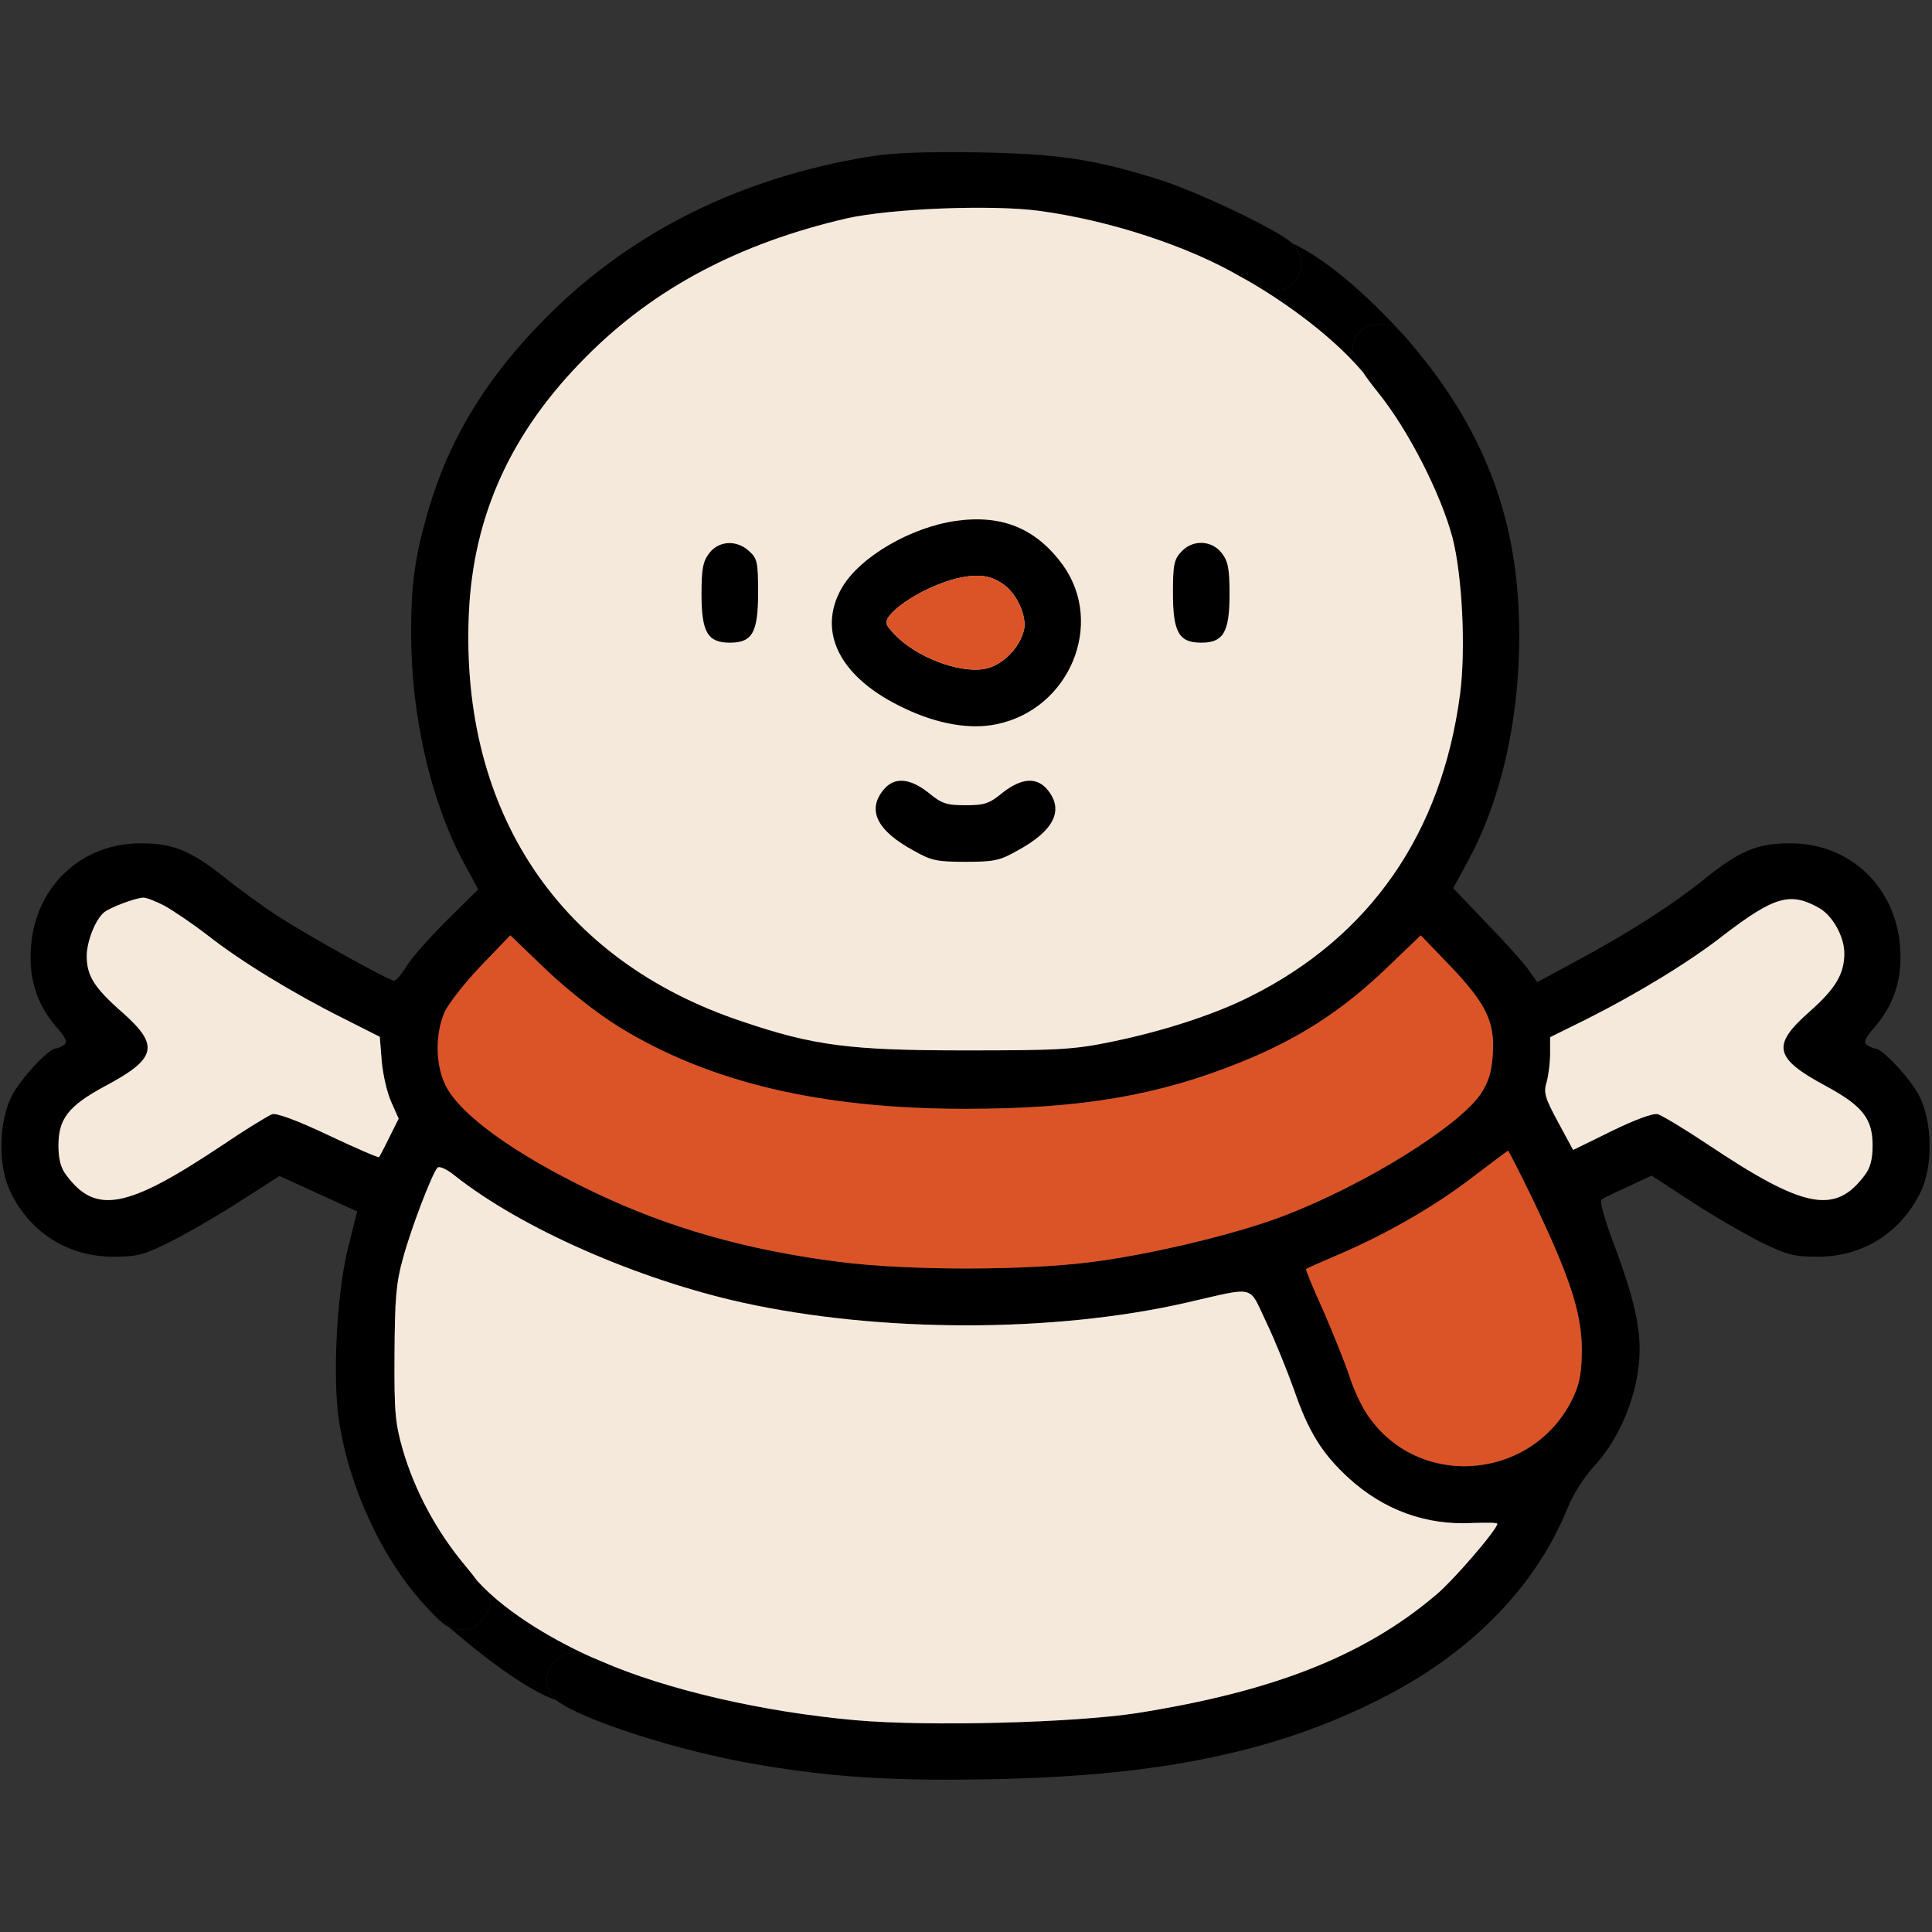
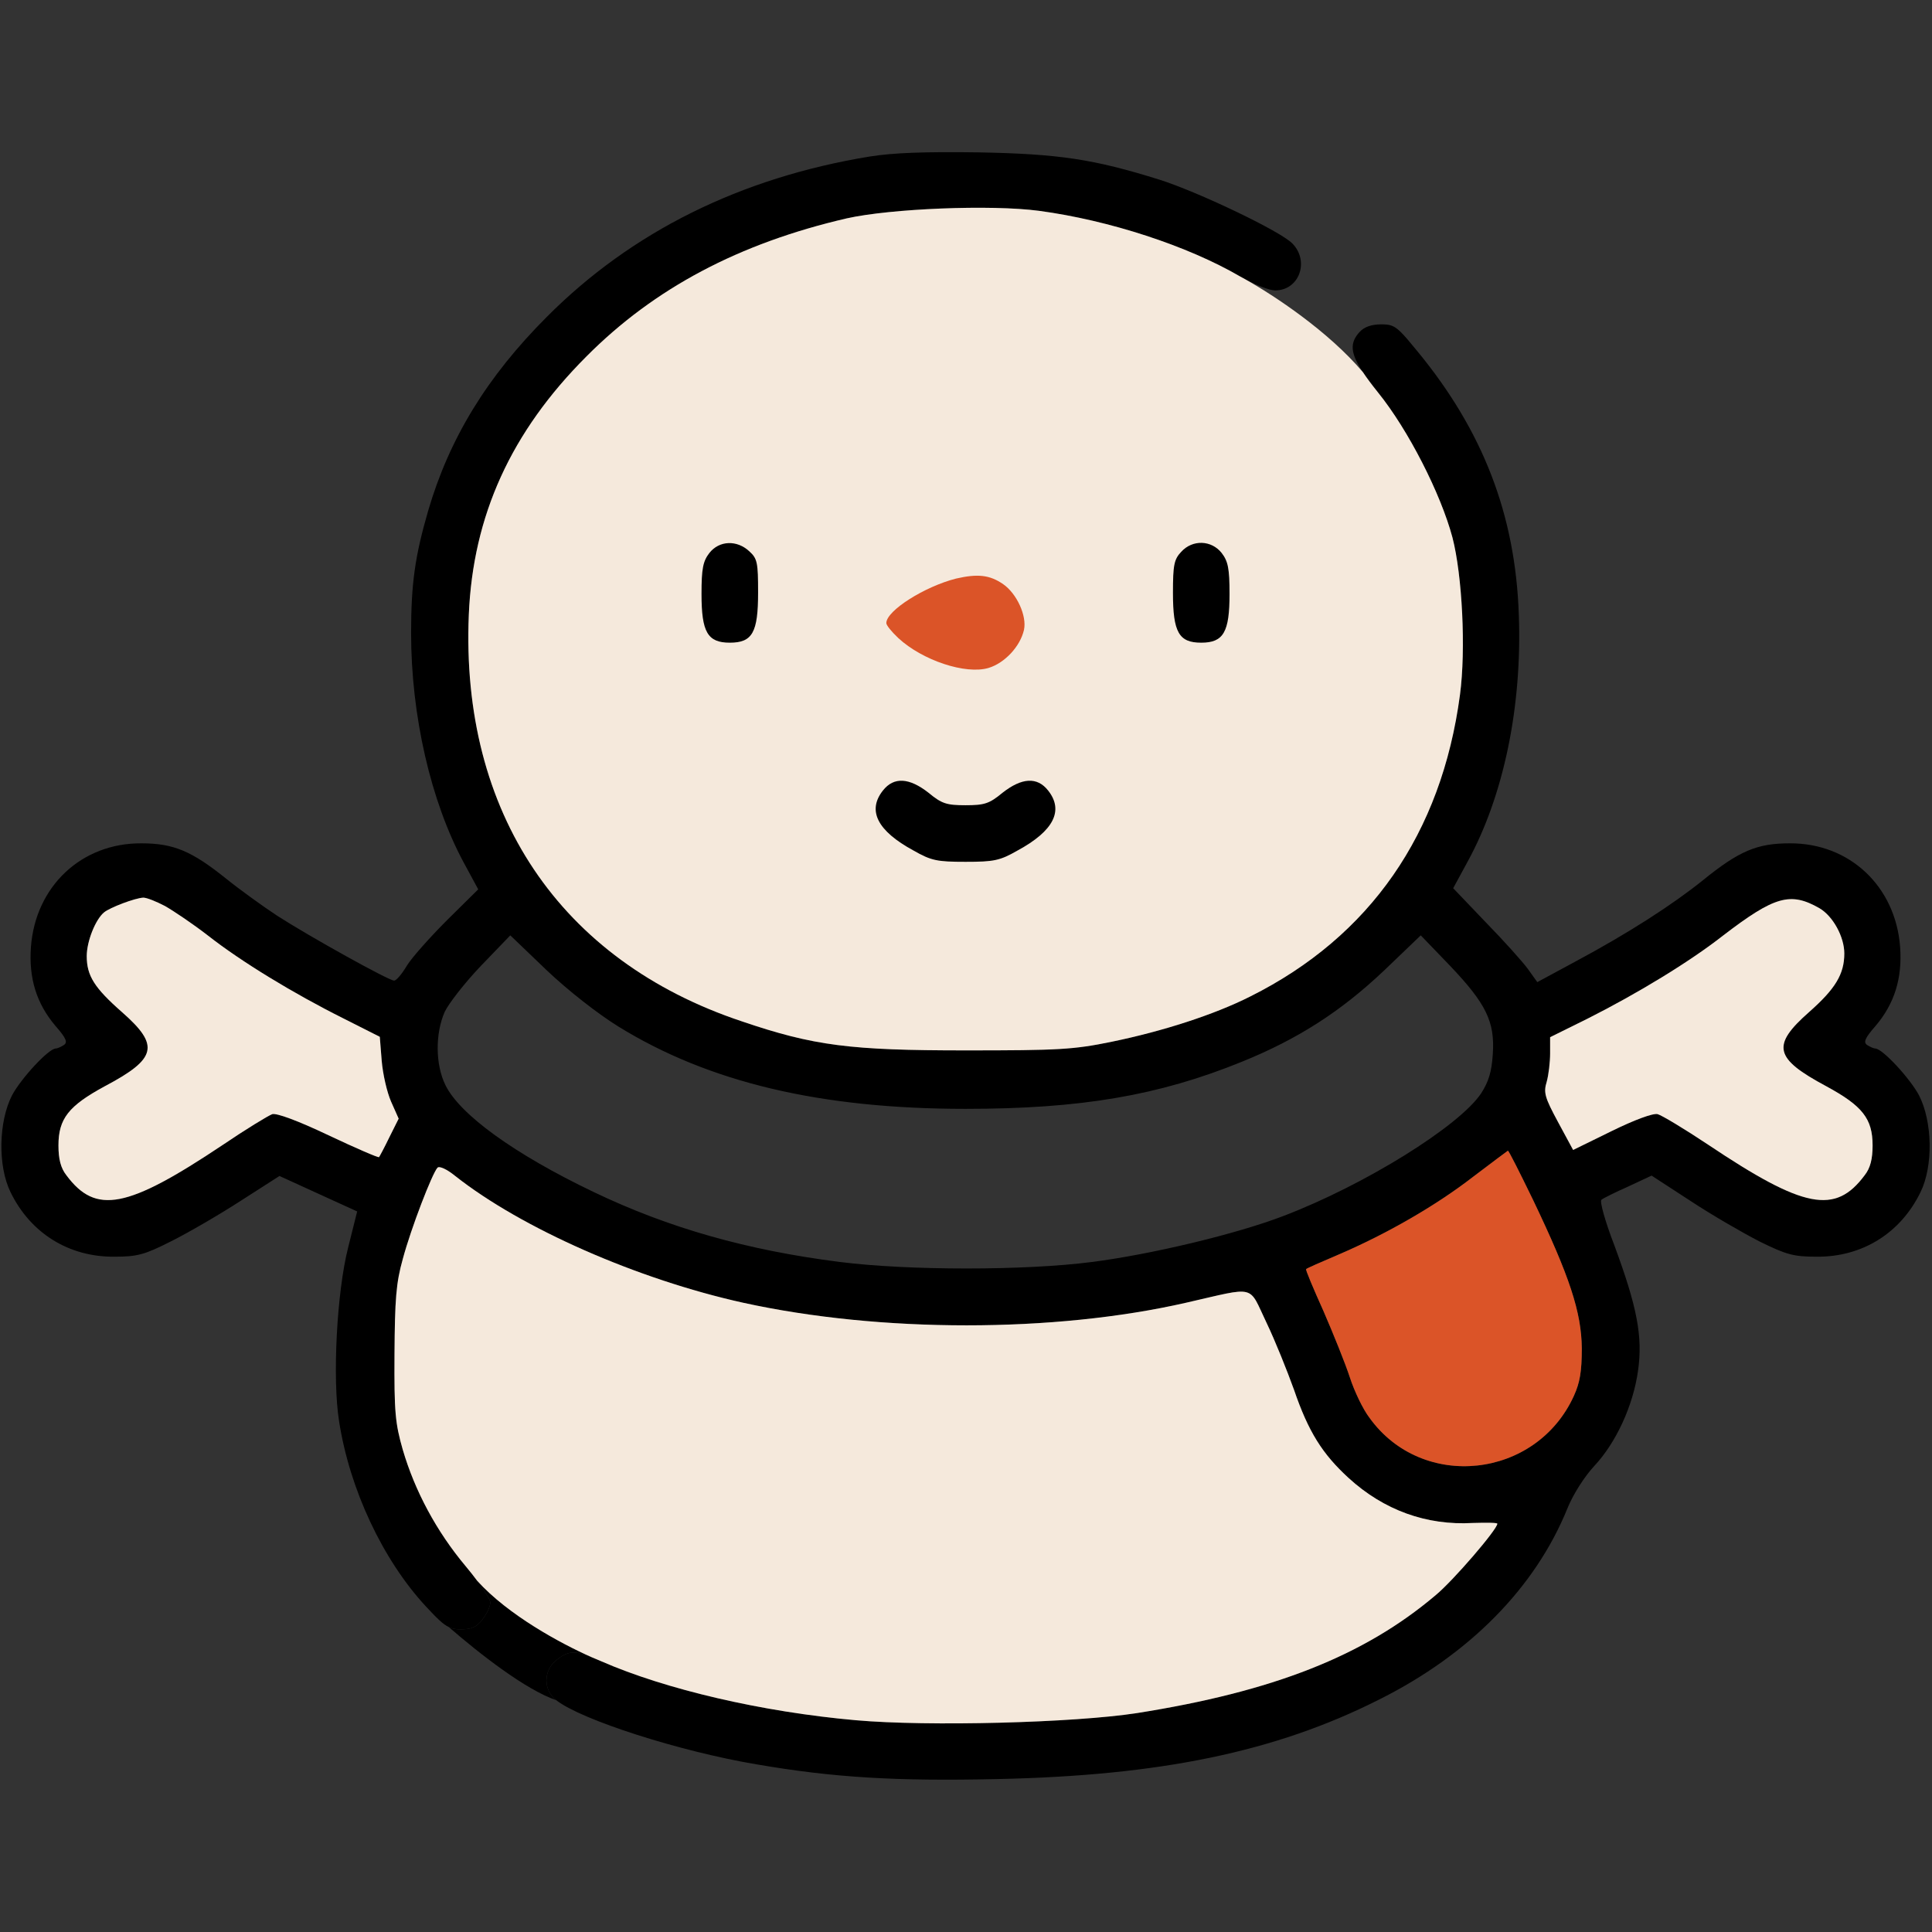
<svg xmlns="http://www.w3.org/2000/svg" width="683" height="683" viewBox="0 0 683 683" fill="none">
  <rect x="0" y="0" width="683" height="683" fill="#333333" stroke="none" />
  <g clip-path="url(#clip0_2321_104)">
    <path d="M307.465 55.334C261.865 62.8 223.332 81.867 193.332 112C172.132 133.2 158.799 155.067 151.332 180.667C146.665 196.8 145.332 206.4 145.332 223.867C145.332 252.934 152.265 283.2 163.865 304.8L169.065 314.4L157.999 325.334C151.999 331.334 145.599 338.534 143.865 341.334C142.132 344.267 140.132 346.667 139.332 346.667C137.465 346.667 109.599 331.2 97.999 323.734C92.932 320.4 84.799 314.534 79.999 310.667C67.865 300.934 61.465 298.134 49.999 298.134C28.799 298 12.532 313.334 10.932 334.8C10.132 345.867 12.932 354.8 19.599 362.667C23.465 367.067 23.999 368.534 22.532 369.467C21.465 370.134 20.265 370.667 19.732 370.667C17.199 370.667 7.465 381.2 4.265 387.2C-0.535 396.534 -0.801 412.267 3.732 421.467C10.799 436 24.399 444.4 40.399 444.267C48.532 444.267 51.065 443.6 60.532 438.8C66.399 435.867 77.465 429.467 85.065 424.534L98.799 415.734L112.532 422L126.265 428.267L123.065 441.067C119.065 456.8 117.465 487.334 119.865 502.4C123.599 526.534 135.332 551.467 150.532 567.867C154.48 572.137 156.626 574.216 158.648 575.193C159.972 575.833 161.243 576 162.932 576C166.665 576 168.532 575.2 170.532 572.534C172.132 570.534 173.332 567.867 173.332 566.534C173.332 565.603 171.448 562.528 168.678 558.807C167.479 557.196 166.115 555.465 164.665 553.734C154.265 541.334 146.665 527.067 142.399 512.534C139.732 503.2 139.332 499.334 139.465 478.667C139.599 459.334 139.999 453.6 142.399 445.067C145.332 434.134 152.799 414.8 154.665 412.8C155.332 412.134 157.999 413.334 160.932 415.734C184.399 434.267 225.332 452.267 262.665 460.534C311.199 471.2 372.665 471.2 419.332 460.534C444.532 454.8 441.199 454 447.732 467.6C450.799 474 455.065 484.667 457.465 491.334C462.532 506.134 467.465 514 476.799 522.534C489.199 533.867 504.265 539.334 520.665 538.4C525.465 538.267 529.332 538.267 529.332 538.667C529.332 540.667 513.732 558.8 507.599 563.867C482.132 585.467 449.999 598 401.999 605.6C379.599 609.067 327.999 610.4 302.532 608.134C269.332 605.2 235.199 597.2 212.665 587.334C211.364 586.76 210.202 586.265 209.154 585.85C202.901 583.372 200.681 583.717 196.799 586.8C191.999 590.534 191.999 597.467 196.665 601.067C205.465 608 240.399 619.2 267.465 623.734C294.532 628.4 316.532 629.734 352.532 628.934C410.132 627.734 450.799 619.334 487.332 600.934C519.465 584.934 542.799 561.2 554.132 533.2C556.132 528.267 560.132 522 563.599 518.267C571.332 510 577.332 496.934 579.065 484.667C580.799 472.534 578.799 462.134 570.665 440.134C567.465 431.867 565.465 424.667 566.132 424.134C566.799 423.6 571.065 421.467 575.599 419.467L583.865 415.6L597.599 424.534C605.065 429.467 616.132 435.867 622.132 438.934C631.599 443.6 634.132 444.267 642.265 444.267C658.265 444.4 671.865 436 678.932 421.467C683.465 412.267 683.199 396.534 678.399 387.2C675.199 381.2 665.465 370.667 662.932 370.667C662.399 370.667 661.199 370.134 660.132 369.467C658.665 368.534 659.199 367.067 663.065 362.667C669.732 354.8 672.532 345.867 671.732 334.8C670.132 313.334 653.865 298 632.665 298.134C621.199 298.134 614.799 300.8 601.999 311.2C591.199 319.867 575.732 329.867 556.799 340L543.465 347.2L540.132 342.534C538.265 340 531.599 332.534 525.199 326L513.732 314L518.799 304.667C531.599 281.334 538.132 249.734 536.932 217.334C535.732 182 524.265 152.267 500.932 124C498.295 120.767 496.512 118.647 495.071 117.26C492.649 114.929 491.191 114.667 488.265 114.667C484.799 114.667 482.265 115.6 480.665 117.334C477.182 121.124 477.241 124.679 481.811 131.566C483.188 133.642 484.975 136.021 487.199 138.8C497.865 152 509.332 174.534 513.465 190C516.932 203.334 518.265 229.6 516.132 245.6C509.599 294.667 484.399 331.067 441.999 352.267C429.332 358.667 411.199 364.534 393.065 368.267C379.465 371.067 374.265 371.334 341.332 371.334C300.665 371.334 287.732 369.734 262.265 361.067C197.865 339.6 162.799 287.2 165.732 217.334C167.199 182.267 180.665 152.667 207.332 126C231.332 101.867 261.332 86 299.332 77.2C314.799 73.734 350.265 72.267 367.332 74.534C392.132 77.867 419.865 86.934 438.399 97.734C439.001 98.078 439.617 98.415 440.237 98.742C444.423 100.948 448.825 102.667 450.799 102.667C459.332 102.667 463.065 92.267 456.799 86C452.399 81.6 423.332 67.734 409.732 63.467C386.665 56.267 374.399 54.4 345.999 53.867C326.932 53.6 315.865 54 307.465 55.334ZM58.265 320.267C61.332 322 68.265 326.667 73.599 330.8C85.332 340 103.732 351.2 121.332 360L134.265 366.534L134.932 374.934C135.332 379.734 136.799 386.134 138.265 389.467L140.932 395.467L137.599 402.134C135.865 405.734 134.132 408.934 133.999 409.067C133.732 409.334 125.732 405.867 116.132 401.334C105.199 396.134 97.865 393.467 96.265 393.867C94.799 394.4 86.932 399.2 78.665 404.8C44.932 427.334 33.865 429.467 23.465 415.467C21.465 412.934 20.665 409.734 20.665 404.934C20.665 395.467 24.265 390.934 37.065 384C55.465 374.267 56.532 369.6 43.199 357.867C33.332 349.2 30.665 344.934 30.665 338C30.665 332.8 33.732 325.067 36.799 322.534C38.932 320.8 47.732 317.467 50.665 317.334C51.865 317.334 55.199 318.667 58.265 320.267ZM643.199 321.067C647.999 323.867 651.999 331.2 651.999 337.067C651.999 344.4 648.799 349.6 639.599 357.734C626.132 369.6 627.199 374.134 645.599 384C658.399 390.934 661.999 395.467 661.999 404.934C661.999 409.734 661.199 412.934 659.199 415.467C648.799 429.467 637.732 427.334 603.865 404.667C595.465 399.067 587.465 394.267 585.999 393.867C584.399 393.467 577.865 395.867 569.732 399.867L556.132 406.534L550.799 396.667C546.132 388 545.599 386.267 546.799 382.4C547.465 380 547.999 375.467 547.999 372.4V366.667L561.199 360.134C578.932 351.2 597.332 340 609.065 330.8C627.332 316.8 632.932 315.2 643.199 321.067ZM218.665 362.934C250.665 382.667 290.132 392 341.332 392C381.999 392 409.599 387.334 439.065 375.334C458.799 367.334 473.999 357.6 489.332 343.067L502.265 330.667L512.665 341.467C525.332 354.8 528.532 361.2 527.732 372.667C527.332 378.934 526.265 382.4 523.599 386.534C515.865 398.134 482.399 418.934 453.732 429.867C437.065 436.267 406.932 443.467 385.999 446.134C362.532 449.2 321.065 449.2 296.932 446.134C264.265 442 236.399 434.134 209.732 421.334C181.865 408 162.532 394 157.465 383.6C153.865 376.267 153.865 365.334 157.199 357.734C158.665 354.667 164.399 347.334 169.999 341.467L180.399 330.667L193.332 343.067C200.932 350.267 211.332 358.4 218.665 362.934ZM541.999 424.267C554.932 451.334 559.065 463.867 559.199 476.667C559.199 484.8 558.532 488.8 556.399 493.467C543.065 522.8 502.799 527.2 484.132 501.2C481.865 498.267 478.799 491.867 477.199 486.934C475.599 482 471.332 471.467 467.865 463.467C464.265 455.467 461.465 448.8 461.732 448.667C461.865 448.4 467.065 446.134 473.332 443.467C490.399 436.134 507.732 426.134 520.799 416C521.255 415.656 521.706 415.315 522.15 414.98C528.07 410.509 532.817 406.924 533.065 406.8C533.332 406.667 537.332 414.667 541.999 424.267Z" fill="black" />
    <path d="M158.648 575.193C159.972 575.833 161.243 576 162.932 576C166.665 576 168.532 575.2 170.532 572.534C172.132 570.534 173.332 567.867 173.332 566.534C173.332 565.603 171.448 562.528 168.678 558.807C179.586 570.91 198.051 580.941 209.154 585.85C202.901 583.372 200.681 583.717 196.799 586.8C191.999 590.534 191.999 597.467 196.665 601.067C185.886 597.378 169.791 584.856 158.648 575.193Z" fill="black" />
    <path d="M164.665 553.734C154.265 541.334 146.665 527.067 142.399 512.534C139.732 503.2 139.332 499.334 139.465 478.667C139.599 459.334 139.999 453.6 142.399 445.067C145.332 434.134 152.799 414.8 154.665 412.8C155.332 412.134 157.999 413.334 160.932 415.734C184.399 434.267 225.332 452.267 262.665 460.534C311.199 471.2 372.665 471.2 419.332 460.534C444.532 454.8 441.199 454 447.732 467.6C450.799 474 455.065 484.667 457.465 491.334C462.532 506.134 467.465 514 476.799 522.534C489.199 533.867 504.265 539.334 520.665 538.4C525.465 538.267 529.332 538.267 529.332 538.667C529.332 540.667 513.732 558.8 507.599 563.867C482.132 585.467 449.999 598 401.999 605.6C379.599 609.067 327.999 610.4 302.532 608.134C269.332 605.2 235.199 597.2 212.665 587.334C211.364 586.76 210.202 586.265 209.154 585.85C198.051 580.941 179.586 570.91 168.678 558.807C167.479 557.196 166.115 555.465 164.665 553.734Z" fill="#F5E9DC" />
-     <path d="M218.665 362.934C250.665 382.667 290.132 392 341.332 392C381.999 392 409.599 387.334 439.065 375.334C458.799 367.334 473.999 357.6 489.332 343.067L502.265 330.667L512.665 341.467C525.332 354.8 528.532 361.2 527.732 372.667C527.332 378.934 526.265 382.4 523.599 386.534C515.865 398.134 482.399 418.934 453.732 429.867C437.065 436.267 406.932 443.467 385.999 446.134C362.532 449.2 321.065 449.2 296.932 446.134C264.265 442 236.399 434.134 209.732 421.334C181.865 408 162.532 394 157.465 383.6C153.865 376.267 153.865 365.334 157.199 357.734C158.665 354.667 164.399 347.334 169.999 341.467L180.399 330.667L193.332 343.067C200.932 350.267 211.332 358.4 218.665 362.934Z" fill="#DB5428" />
    <path d="M541.999 424.267C554.932 451.334 559.065 463.867 559.199 476.667C559.199 484.8 558.532 488.8 556.399 493.467C543.065 522.8 502.799 527.2 484.132 501.2C481.865 498.267 478.799 491.867 477.199 486.934C475.599 482 471.332 471.467 467.865 463.467C464.265 455.467 461.465 448.8 461.732 448.667C461.865 448.4 467.065 446.134 473.332 443.467C490.399 436.134 507.732 426.134 520.799 416L522.15 414.98C528.07 410.509 532.817 406.924 533.065 406.8C533.332 406.667 537.332 414.667 541.999 424.267Z" fill="#DB5428" />
-     <path d="M495.071 117.26C492.649 114.929 491.191 114.667 488.265 114.667C484.799 114.667 482.265 115.6 480.665 117.334C477.182 121.124 477.241 124.679 481.811 131.566C469.664 117.207 450.67 104.59 440.237 98.742C444.423 100.948 448.825 102.667 450.799 102.667C459.332 102.667 463.065 92.267 456.799 86C470.165 92.106 485.517 106.793 495.071 117.26Z" fill="black" />
    <path d="M487.199 138.8C497.865 152 509.332 174.534 513.465 190C516.932 203.334 518.265 229.6 516.132 245.6C509.599 294.667 484.399 331.067 441.999 352.267C429.332 358.667 411.199 364.534 393.065 368.267C379.465 371.067 374.265 371.334 341.332 371.334C300.665 371.334 287.732 369.734 262.265 361.067C197.865 339.6 162.799 287.2 165.732 217.334C167.199 182.267 180.665 152.667 207.332 126C231.332 101.867 261.332 86 299.332 77.2C314.799 73.734 350.265 72.267 367.332 74.534C392.132 77.867 419.865 86.934 438.399 97.734C439.001 98.078 439.617 98.415 440.237 98.742C450.67 104.59 469.664 117.207 481.811 131.566C483.188 133.642 484.975 136.021 487.199 138.8Z" fill="#F5E9DC" />
    <path d="M58.265 320.267C61.332 322 68.265 326.667 73.599 330.8C85.332 340 103.732 351.2 121.332 360L134.265 366.534L134.932 374.934C135.332 379.734 136.799 386.134 138.265 389.467L140.932 395.467L137.599 402.134C135.865 405.734 134.132 408.934 133.999 409.067C133.732 409.334 125.732 405.867 116.132 401.334C105.199 396.134 97.865 393.467 96.265 393.867C94.799 394.4 86.932 399.2 78.665 404.8C44.932 427.334 33.865 429.467 23.465 415.467C21.465 412.934 20.665 409.734 20.665 404.934C20.665 395.467 24.265 390.934 37.065 384C55.465 374.267 56.532 369.6 43.199 357.867C33.332 349.2 30.665 344.934 30.665 338C30.665 332.8 33.732 325.067 36.799 322.534C38.932 320.8 47.732 317.467 50.665 317.334C51.865 317.334 55.199 318.667 58.265 320.267Z" fill="#F5E9DC" />
    <path d="M643.199 321.067C647.999 323.867 651.999 331.2 651.999 337.067C651.999 344.4 648.799 349.6 639.599 357.734C626.132 369.6 627.199 374.134 645.599 384C658.399 390.934 661.999 395.467 661.999 404.934C661.999 409.734 661.199 412.934 659.199 415.467C648.799 429.467 637.732 427.334 603.865 404.667C595.465 399.067 587.465 394.267 585.999 393.867C584.399 393.467 577.865 395.867 569.732 399.867L556.132 406.534L550.799 396.667C546.132 388 545.599 386.267 546.799 382.4C547.465 380 547.999 375.467 547.999 372.4V366.667L561.199 360.134C578.932 351.2 597.332 340 609.065 330.8C627.332 316.8 632.932 315.2 643.199 321.067Z" fill="#F5E9DC" />
-     <path d="M337.999 184.134C321.999 186.4 304.132 196.8 297.732 207.6C288.532 223.334 296.932 239.734 319.732 250.4C331.466 256 343.066 258 352.399 256C378.133 250.667 390.666 220.534 375.732 199.734C366.266 186.8 354.266 181.867 337.999 184.134ZM354.666 206.534C359.466 209.867 363.066 217.734 361.999 222.667C360.666 228.534 355.199 234.4 349.466 236.134C341.332 238.534 326.132 233.467 317.599 225.6C315.199 223.334 313.332 221.067 313.332 220.267C313.332 215.867 326.932 207.334 337.999 204.534C345.599 202.8 349.866 203.2 354.666 206.534Z" fill="black" />
    <path d="M354.666 206.534C359.466 209.867 363.066 217.734 361.999 222.667C360.666 228.534 355.199 234.4 349.466 236.134C341.332 238.534 326.132 233.467 317.599 225.6C315.199 223.334 313.332 221.067 313.332 220.267C313.332 215.867 326.932 207.334 337.999 204.534C345.599 202.8 349.866 203.2 354.666 206.534Z" fill="#DB5428" />
    <path d="M250.8 195.467C248.533 198.4 248 200.934 248 210C248 223.467 250.133 227.2 258 227.2C266 227.2 268 223.6 268 209.467C268 198.934 267.733 197.467 264.933 194.934C260.533 190.8 254.267 191.067 250.8 195.467Z" fill="black" />
    <path d="M417.597 195.067C415.064 197.734 414.664 199.734 414.664 209.6C414.664 223.6 416.797 227.2 424.664 227.2C432.531 227.2 434.664 223.467 434.664 210C434.664 200.934 434.131 198.4 431.864 195.467C428.264 190.934 421.597 190.667 417.597 195.067Z" fill="black" />
    <path d="M312.131 279.467C306.531 286.534 310.131 293.734 322.931 300.667C329.197 304.267 331.331 304.667 341.331 304.667C351.331 304.667 353.464 304.267 359.731 300.667C372.531 293.734 376.131 286.534 370.531 279.467C366.664 274.534 361.197 274.934 354.397 280.267C349.731 284.134 347.997 284.667 341.331 284.667C334.664 284.667 332.931 284.134 328.264 280.267C321.464 274.934 315.997 274.534 312.131 279.467Z" fill="black" />
  </g>
  <defs>
    <clipPath id="clip0_2321_104">
      <rect width="682.667" height="682.667" fill="white" />
    </clipPath>
  </defs>
</svg>